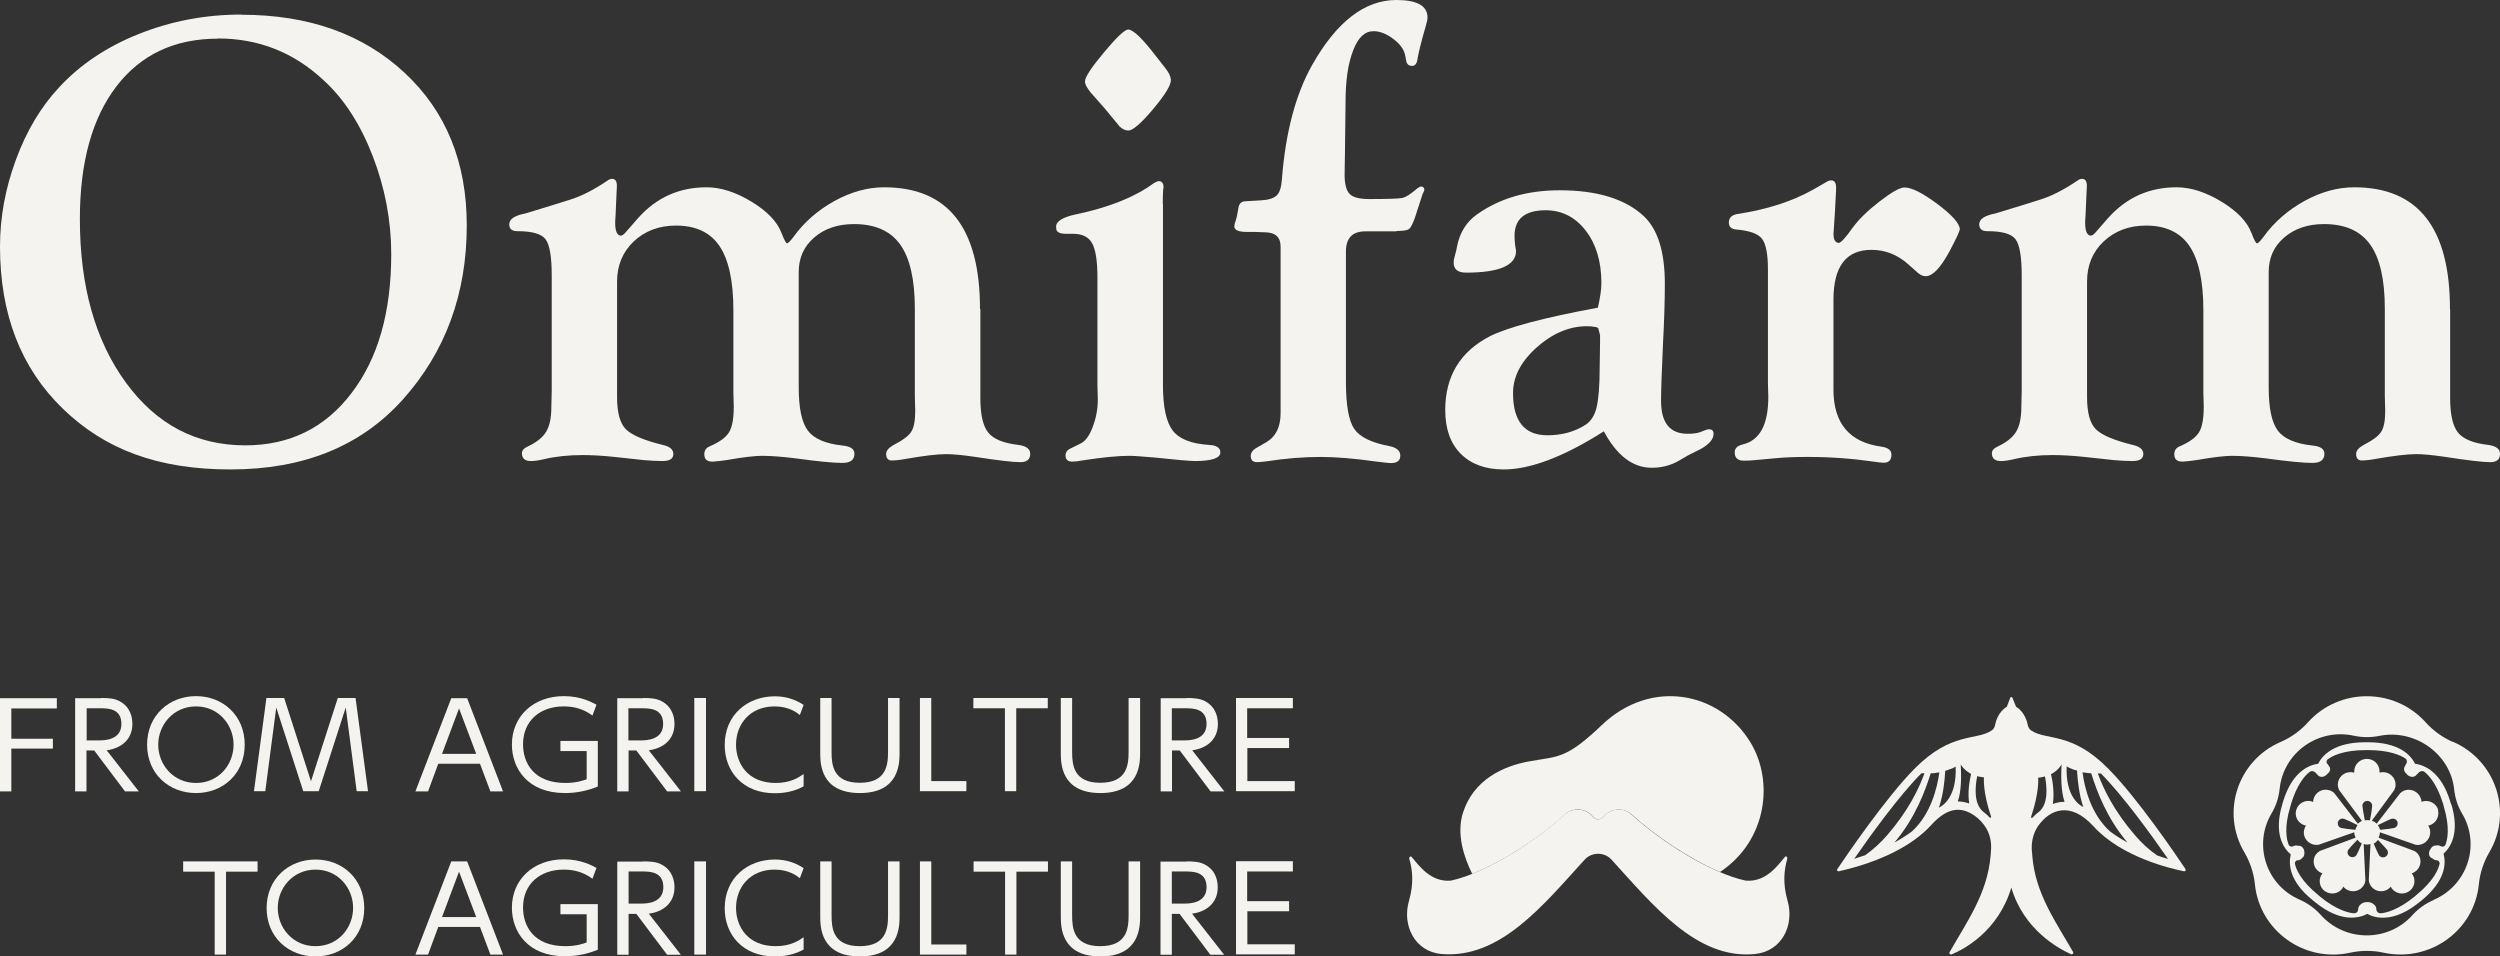
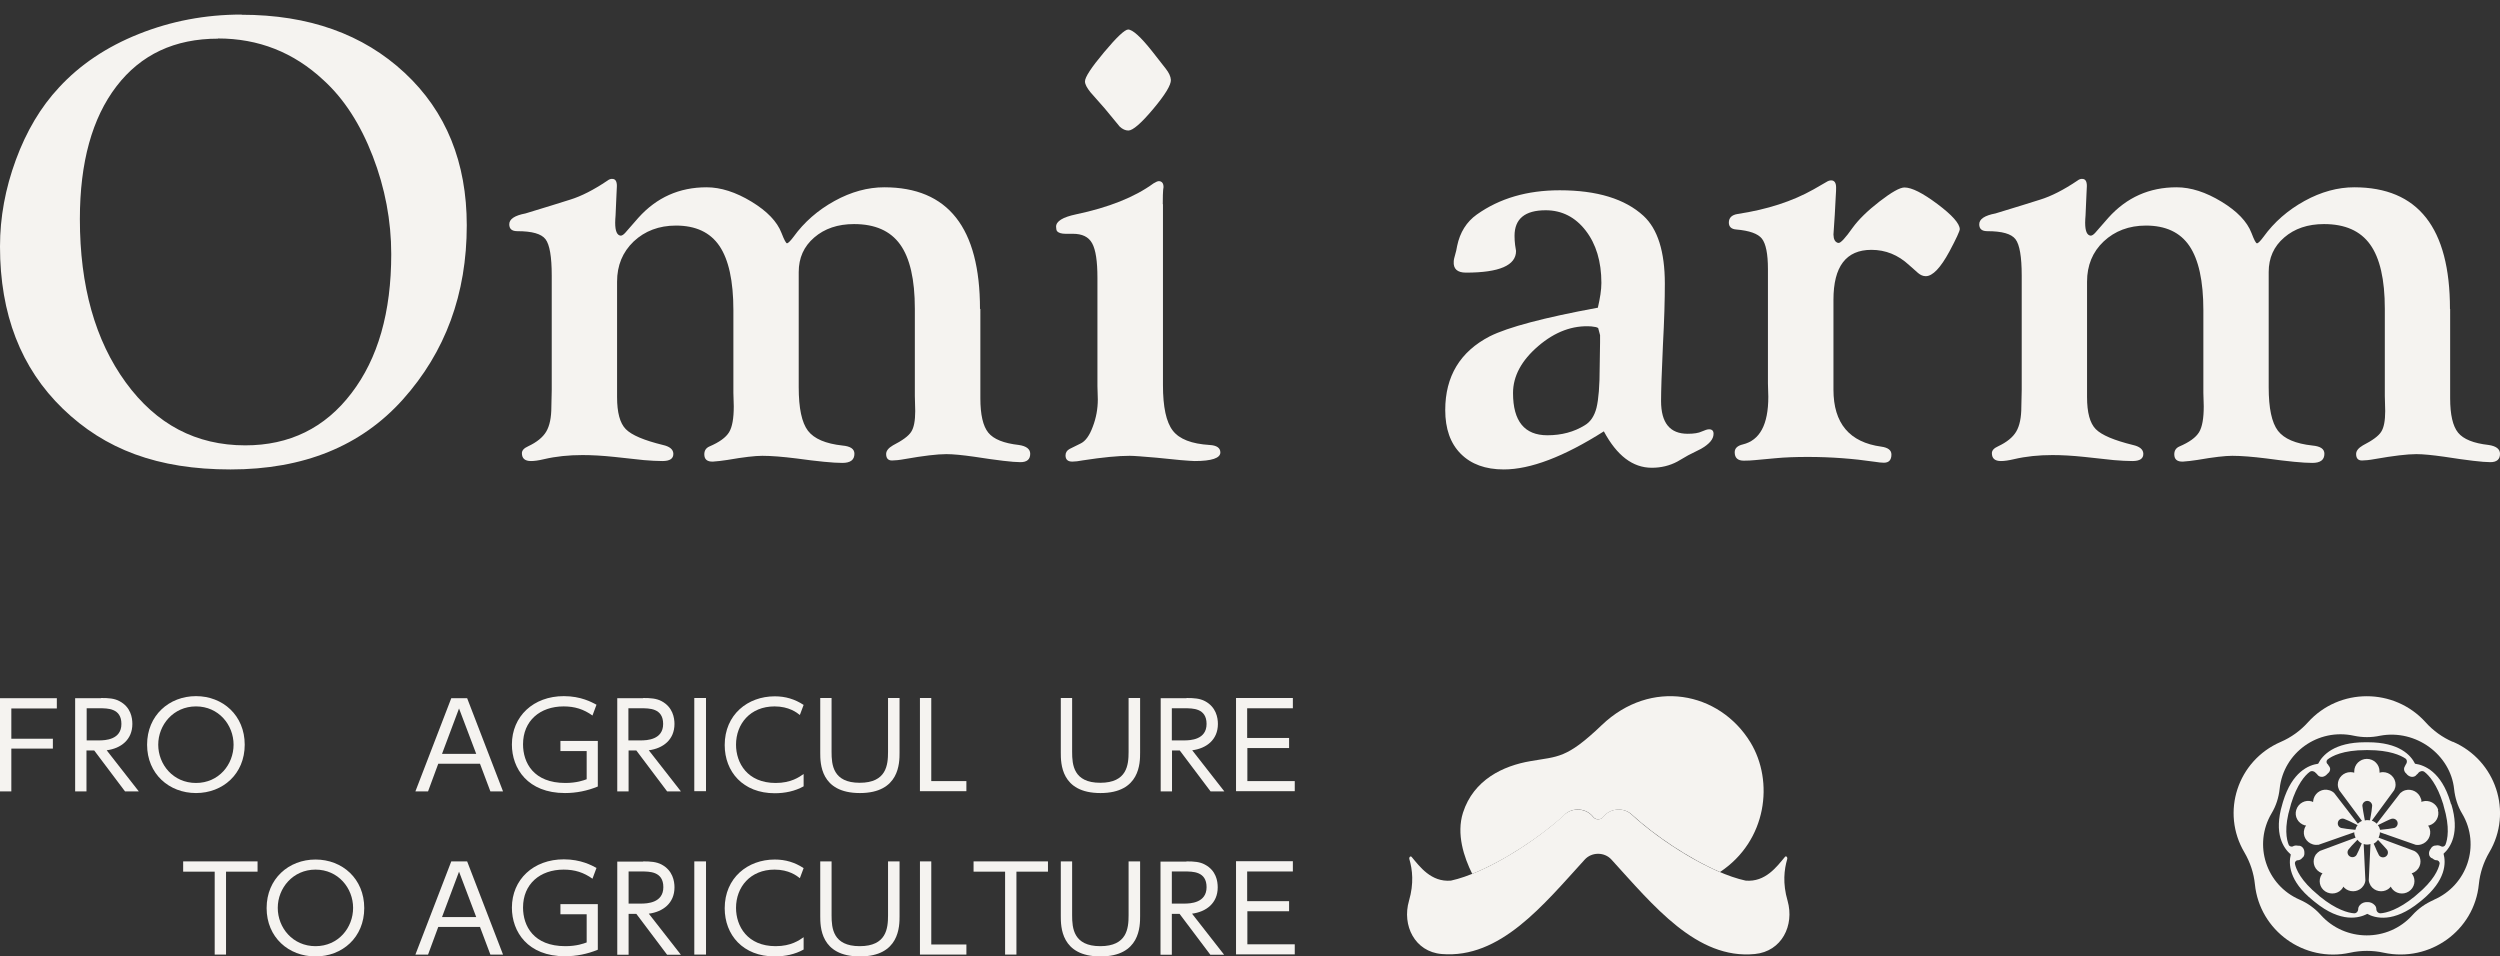
<svg xmlns="http://www.w3.org/2000/svg" width="528" height="202" viewBox="0 0 528 202" fill="none">
  <rect x="0" y="0" width="528" height="202" fill="#333333" stroke="none" />
  <g clip-path="url(#clip0_643_458)">
-     <path d="M461.602 183.583C459.728 180.783 451.393 168.478 445.212 162.286C437.515 154.517 432.291 156.45 429.061 154.32C428.662 154.083 428.423 153.689 428.303 153.255C428.144 152.427 427.586 150.337 425.791 149.272L424.993 147.3C424.993 147.3 424.635 147.103 424.595 147.3L423.837 149.272C422.042 150.337 421.484 152.388 421.325 153.255C421.245 153.689 420.966 154.083 420.567 154.32C417.337 156.45 412.152 154.517 404.416 162.286C398.274 168.478 389.9 180.783 388.025 183.583C387.866 183.78 388.065 184.056 388.344 184.017C389.182 183.819 390.737 183.464 392.691 182.873C397.198 181.493 403.698 178.85 407.885 174.236C411.634 170.095 414.545 170.568 417.018 172.264C418.054 172.974 418.892 173.921 419.53 174.985C420.367 176.445 420.647 178.101 420.487 179.757C420.487 180.033 420.447 180.388 420.407 180.783C419.729 188.71 415.422 194.665 411.754 201.093C411.594 201.369 411.873 201.685 412.192 201.566C414.744 200.502 422.002 196.755 424.794 187.448C427.386 196.361 434.764 200.344 437.396 201.527C437.715 201.645 437.994 201.33 437.835 201.054C434.166 194.665 429.859 188.71 429.221 180.783C429.221 180.428 429.181 180.112 429.141 179.876C428.981 178.101 429.3 176.287 430.257 174.749C430.377 174.591 430.457 174.433 430.577 174.275C432.929 171.042 437.196 169.109 442.141 174.512C448.123 181.098 458.572 183.464 461.283 184.017C461.523 184.056 461.722 183.78 461.563 183.583H461.602ZM409.52 170.489C410.398 167.926 410.717 164.929 410.836 162.799C410.956 162.799 411.036 162.72 411.155 162.681C411.155 162.681 411.195 162.681 411.235 162.681C411.554 162.562 411.833 162.444 412.152 162.326C412.152 162.326 412.192 162.326 412.232 162.326C412.511 162.208 412.79 162.05 413.03 161.892C413.309 168.241 410.398 170.134 409.52 170.568V170.489ZM407.806 163.312C407.806 163.312 407.925 163.312 407.965 163.312C407.965 163.312 408.005 163.312 408.045 163.312C408.404 163.312 408.723 163.272 409.042 163.193C409.042 163.193 409.082 163.193 409.122 163.193C409.281 163.193 409.441 163.154 409.6 163.115C409.122 166.467 407.766 171.988 403.818 175.577C402.661 176.445 401.385 177.233 400.109 177.943C404.535 172.698 406.609 167.019 407.766 163.312H407.806ZM405.812 163.312C406.011 163.312 406.25 163.312 406.45 163.312C405.213 166.743 402.9 171.396 398.593 176.366C397.198 177.983 395.602 179.442 393.928 180.625C393.13 180.901 392.332 181.138 391.615 181.374C395.004 176.484 401.146 167.965 405.812 163.312ZM413.468 169.306C414.306 167.098 414.226 163.47 414.106 161.419C414.106 161.419 414.106 161.419 414.106 161.458C414.146 161.537 414.186 161.616 414.266 161.695C414.425 161.931 414.665 162.247 414.984 162.523C415.303 162.839 415.781 163.154 416.3 163.47C415.901 165.047 415.542 167.571 415.901 169.701C415.103 169.425 414.346 169.267 413.548 169.267H413.468V169.306ZM420.288 172.737C419.929 172.343 419.57 171.988 419.171 171.673C419.171 171.673 419.091 171.633 419.051 171.594C418.972 171.515 418.892 171.475 418.812 171.396C416.778 169.661 417.177 166.033 417.576 163.943C417.576 163.943 417.616 163.943 417.656 163.943C418.054 164.061 418.533 164.14 419.012 164.179C419.012 164.179 418.693 167.137 420.527 172.501C420.567 172.659 420.367 172.777 420.248 172.658L420.288 172.737ZM436.479 161.853C436.758 162.01 436.997 162.168 437.276 162.286C437.276 162.286 437.316 162.286 437.356 162.286C437.635 162.444 437.954 162.562 438.273 162.641C438.273 162.641 438.313 162.641 438.353 162.641C438.473 162.641 438.552 162.72 438.672 162.76C438.792 164.889 439.111 167.847 439.988 170.45C439.111 170.016 436.199 168.163 436.479 161.774V161.853ZM439.868 163.115C439.868 163.115 440.187 163.154 440.347 163.193C440.347 163.193 440.387 163.193 440.427 163.193C440.746 163.233 441.105 163.272 441.424 163.312C441.424 163.312 441.464 163.312 441.503 163.312C441.543 163.312 441.623 163.312 441.663 163.312C442.819 167.019 444.893 172.698 449.32 177.943C448.044 177.233 446.767 176.445 445.611 175.577C441.623 171.949 440.267 166.467 439.828 163.115H439.868ZM429.221 172.737C429.221 172.737 428.902 172.737 428.941 172.58C430.776 167.216 430.457 164.258 430.457 164.258C430.975 164.219 431.454 164.101 431.893 163.982C432.291 166.033 432.69 169.701 430.656 171.436C430.577 171.515 430.497 171.554 430.417 171.633C430.417 171.633 430.337 171.673 430.297 171.712C429.899 172.028 429.54 172.382 429.181 172.777L429.221 172.737ZM433.567 169.74C433.886 167.61 433.567 165.047 433.169 163.509C434.485 162.839 435.123 161.931 435.402 161.458C435.282 163.509 435.242 167.137 436.04 169.346H435.96C435.163 169.346 434.365 169.503 433.607 169.78L433.567 169.74ZM455.581 180.664C453.866 179.481 452.311 178.061 450.915 176.405C446.608 171.436 444.295 166.782 443.059 163.351C443.258 163.351 443.497 163.351 443.697 163.351C448.363 168.005 454.504 176.523 457.894 181.414C457.176 181.216 456.418 180.94 455.581 180.664Z" fill="#F5F3F0" />
    <path d="M330.48 172.027C332.235 170.41 335.066 170.686 336.502 172.54C337.02 173.21 338.097 173.21 338.615 172.54C340.051 170.686 342.922 170.45 344.637 172.027C349.383 176.405 356.76 181.374 363.26 184.174C373.19 177.588 374.706 165.007 369.681 156.765C363.101 146.038 348.665 143.238 338.296 153.136C330.799 160.314 329.044 159.723 323.262 160.748C317.439 161.734 311.218 164.692 308.985 171.633C307.549 176.129 309.184 181.058 310.939 184.568C317.639 181.887 325.535 176.641 330.52 172.027H330.48Z" fill="#F5F3F0" />
    <path d="M377.537 190.247C376.46 186.54 376.819 183.661 377.457 181.453C377.577 181.058 377.218 180.664 376.979 180.98C375.264 183.03 372.871 186.343 368.684 185.988C361.346 184.411 350.778 177.746 344.597 172.027C342.842 170.41 340.011 170.686 338.575 172.54C338.057 173.21 336.98 173.21 336.462 172.54C335.026 170.686 332.155 170.45 330.44 172.027C324.299 177.706 313.731 184.411 306.433 185.988C302.245 186.343 299.853 183.03 298.138 180.98C297.899 180.703 297.54 181.058 297.659 181.453C298.297 183.661 298.656 186.54 297.58 190.247C296.064 195.453 298.816 201.014 304.479 201.487C316.841 202.513 325.894 191.194 334.707 181.532C336.183 179.915 338.854 179.915 340.33 181.532C349.143 191.194 358.355 202.71 370.638 201.487C376.301 200.935 379.013 195.453 377.537 190.247Z" fill="#F5F3F0" />
    <path d="M518.031 156.686C515.838 155.739 513.884 154.32 512.288 152.545C505.668 145.21 494.064 145.21 487.444 152.545C485.848 154.32 483.894 155.739 481.701 156.686C472.569 160.63 468.98 171.554 474.044 180.073C475.241 182.123 475.998 184.411 476.238 186.777C477.235 196.558 486.646 203.341 496.337 201.211C498.69 200.698 501.122 200.698 503.435 201.211C513.166 203.301 522.577 196.558 523.534 186.738C523.774 184.371 524.531 182.084 525.728 180.033C530.752 171.554 527.163 160.59 518.031 156.647V156.686ZM513.963 190.09C512.248 190.839 510.733 191.904 509.497 193.284C504.352 199.003 495.3 198.963 490.155 193.245C488.919 191.864 487.404 190.76 485.689 190.011C478.59 186.935 475.839 178.416 479.747 171.791C480.704 170.213 481.262 168.438 481.462 166.585C482.259 158.973 489.557 153.728 497.134 155.385C498.969 155.779 500.843 155.779 502.677 155.385C510.255 153.965 517.552 159.407 518.31 166.664C518.509 168.517 519.068 170.292 520.025 171.87C523.933 178.495 521.102 186.974 514.003 190.05L513.963 190.09Z" fill="#F5F3F0" />
    <path d="M517.673 169.897L517.513 169.345C515.599 162.996 512.05 161.576 510.056 161.3C509.178 159.525 506.746 156.765 500.086 156.765H499.528C492.947 156.765 490.475 159.525 489.598 161.3C487.604 161.576 484.094 162.996 482.18 169.306L482.021 169.858C480.146 176.129 482.3 179.165 483.815 180.467C483.337 182.399 483.376 186.027 488.441 190.129L488.88 190.484C494.423 195.019 498.331 193.876 499.966 193.008C501.601 193.915 505.509 195.019 511.053 190.484L511.491 190.129C516.636 185.909 516.596 182.202 516.077 180.309C517.593 178.929 519.547 175.892 517.712 169.819L517.673 169.897ZM515.439 178.692C515.16 178.534 514.801 178.495 514.442 178.574C514.123 178.574 513.804 178.692 513.565 178.968C513.485 179.047 513.445 179.126 513.406 179.205C513.126 179.56 512.967 179.954 513.007 180.388C513.047 180.861 513.366 181.216 513.804 181.334C514.044 181.571 514.323 181.689 514.642 181.689C515.001 181.689 515.32 182.084 515.24 182.439C515.001 183.582 514.044 185.988 510.335 189.025L509.976 189.34C506.546 192.14 503.994 192.811 502.758 192.89C502.279 192.89 501.88 192.495 501.88 191.983C501.88 191.706 501.761 191.391 501.522 191.154C501.123 190.721 500.525 190.484 499.966 190.523C499.408 190.484 498.77 190.721 498.411 191.154C498.172 191.43 498.052 191.706 498.052 191.983C498.052 192.495 497.653 192.929 497.175 192.89C495.978 192.811 493.386 192.14 489.957 189.34L489.598 189.025C485.889 185.988 484.932 183.582 484.692 182.439C484.613 182.084 484.892 181.689 485.291 181.689C485.65 181.689 486.009 181.492 486.248 181.177C486.248 181.177 486.248 181.137 486.288 181.137C486.527 180.979 486.647 180.703 486.686 180.388C486.686 180.27 486.686 180.151 486.686 180.033C486.686 179.639 486.567 179.284 486.328 179.008C486.048 178.692 485.689 178.574 485.331 178.613C484.932 178.534 484.573 178.574 484.294 178.731C483.975 178.929 483.496 178.731 483.376 178.416C482.938 177.351 482.34 174.827 483.735 170.292L483.855 169.819C485.131 165.638 486.846 163.706 487.843 162.996C488.242 162.72 488.8 162.878 489.119 163.272C489.199 163.351 489.279 163.43 489.358 163.508C489.598 163.903 490.036 164.139 490.555 164.061C490.914 163.982 491.273 163.785 491.512 163.469C491.711 163.311 491.871 163.154 491.99 162.956C492.23 162.523 492.15 162.049 491.831 161.734C491.751 161.576 491.671 161.458 491.552 161.339C491.273 161.103 491.312 160.63 491.592 160.393C492.509 159.683 494.822 158.421 499.687 158.421H500.166C504.632 158.421 507.025 159.525 508.022 160.196C508.421 160.472 508.421 161.063 508.102 161.458C508.022 161.576 507.942 161.734 507.902 161.852C507.703 162.168 507.663 162.562 507.862 162.956C507.942 163.114 508.062 163.272 508.221 163.39C508.46 163.745 508.859 163.982 509.258 164.061C509.737 164.139 510.175 163.942 510.415 163.587C510.534 163.508 510.654 163.39 510.734 163.272C511.013 162.878 511.611 162.72 512.01 162.996C512.967 163.706 514.721 165.638 515.998 169.819L516.117 170.292C517.473 174.827 516.915 177.312 516.476 178.416C516.317 178.771 515.878 178.929 515.559 178.731L515.439 178.692Z" fill="#F5F3F0" />
    <path d="M514.961 171.041C514.522 169.661 513.047 168.872 511.651 169.267C511.571 169.267 511.492 169.346 511.412 169.385C511.412 169.148 511.412 168.912 511.292 168.675C510.853 167.295 509.378 166.506 507.982 166.9C507.583 167.019 507.264 167.216 506.945 167.492L501.96 173.96C501.681 173.684 501.322 173.447 500.924 173.329L505.669 166.861C505.829 166.506 505.948 166.151 505.948 165.717C505.948 164.258 504.752 163.075 503.276 163.075C503.037 163.075 502.798 163.114 502.559 163.193C502.559 163.114 502.559 162.996 502.559 162.917C502.559 161.458 501.362 160.275 499.887 160.275C498.411 160.275 497.215 161.458 497.215 162.917C497.215 163.036 497.215 163.114 497.215 163.193C496.976 163.114 496.696 163.075 496.417 163.075C494.942 163.075 493.745 164.258 493.745 165.717C493.745 166.112 493.865 166.506 494.024 166.861L498.85 173.368C498.531 173.526 498.212 173.723 497.972 173.96L492.988 167.492C492.708 167.216 492.35 167.019 491.951 166.9C490.555 166.467 489.079 167.255 488.641 168.675C488.561 168.912 488.561 169.148 488.521 169.385C488.441 169.385 488.362 169.306 488.282 169.267C486.886 168.833 485.411 169.622 484.972 171.041C484.533 172.422 485.331 173.881 486.766 174.315C486.846 174.315 486.966 174.315 487.046 174.354C486.886 174.551 486.766 174.788 486.687 175.064C486.248 176.444 487.046 177.904 488.481 178.337C488.88 178.456 489.279 178.456 489.678 178.416L497.215 175.774C497.215 176.168 497.334 176.563 497.494 176.918L489.957 179.718C489.638 179.915 489.319 180.191 489.079 180.506C488.282 181.729 488.601 183.346 489.837 184.135C490.037 184.253 490.276 184.371 490.515 184.45C490.475 184.529 490.395 184.569 490.356 184.647C489.558 185.87 489.877 187.487 491.113 188.276C492.35 189.064 493.985 188.749 494.782 187.526C494.822 187.447 494.862 187.369 494.902 187.25C495.061 187.447 495.261 187.645 495.5 187.802C496.736 188.591 498.371 188.276 499.169 187.053C499.408 186.698 499.528 186.343 499.568 185.949L499.209 178.259C499.448 178.337 499.647 178.377 499.927 178.377C500.206 178.377 500.405 178.337 500.644 178.259L500.285 185.949C500.325 186.343 500.485 186.698 500.684 187.053C501.482 188.276 503.157 188.591 504.353 187.802C504.592 187.645 504.752 187.447 504.951 187.25C504.991 187.329 505.031 187.408 505.071 187.526C505.869 188.749 507.543 189.064 508.74 188.276C509.976 187.487 510.295 185.831 509.498 184.647C509.458 184.569 509.378 184.49 509.338 184.45C509.577 184.371 509.777 184.292 510.016 184.135C511.252 183.346 511.571 181.69 510.774 180.506C510.534 180.152 510.255 179.915 509.896 179.718L502.359 176.918C502.519 176.563 502.638 176.168 502.638 175.774L510.176 178.416C510.574 178.495 510.973 178.456 511.372 178.337C512.768 177.904 513.565 176.444 513.166 175.064C513.087 174.788 512.967 174.591 512.808 174.354C512.887 174.354 513.007 174.354 513.087 174.315C514.482 173.881 515.28 172.422 514.881 171.041H514.961ZM494.463 174.867C493.905 174.709 493.626 174.157 493.785 173.605C493.945 173.053 494.503 172.777 495.061 172.934C495.34 173.013 496.736 173.644 497.933 174.275C497.693 174.551 497.534 174.906 497.454 175.261C496.178 175.143 494.742 174.946 494.463 174.867ZM497.693 180.585C497.374 181.059 496.736 181.177 496.258 180.861C495.779 180.546 495.66 179.915 495.979 179.442C496.138 179.205 497.015 178.219 497.893 177.351C498.132 177.667 498.451 177.943 498.81 178.14C498.331 179.244 497.853 180.349 497.693 180.585ZM499.448 173.25C499.209 171.948 498.93 170.45 498.93 170.174C498.93 169.622 499.408 169.148 499.966 169.148C500.525 169.148 501.003 169.622 501.003 170.174C501.003 170.489 500.804 171.948 500.525 173.25C500.365 173.25 500.206 173.21 500.046 173.21C499.847 173.21 499.647 173.21 499.448 173.289V173.25ZM504.154 179.481C504.473 179.954 504.353 180.585 503.875 180.901C503.396 181.216 502.758 181.098 502.439 180.625C502.279 180.388 501.801 179.284 501.322 178.18C501.681 177.982 502 177.706 502.24 177.391C503.117 178.298 503.994 179.284 504.154 179.481ZM505.669 174.867C505.39 174.946 503.994 175.143 502.678 175.261C502.598 174.906 502.439 174.551 502.2 174.275C503.396 173.684 504.752 173.013 505.071 172.934C505.629 172.777 506.188 173.092 506.347 173.605C506.507 174.157 506.188 174.709 505.669 174.867Z" fill="#F5F3F0" />
    <path d="M51.005 3.116C65.242 3.116 76.688 7.217 85.461 15.381C94.234 23.544 98.581 34.311 98.581 47.601C98.581 62.075 94.075 74.34 85.062 84.397C76.249 94.217 64.126 99.147 48.692 99.147C33.259 99.147 22.133 94.887 13.28 86.329C4.427 77.771 0 66.374 0 52.058C0 45.906 1.117 39.832 3.35 33.759C5.583 27.685 8.614 22.598 12.442 18.496C16.869 13.685 22.492 9.899 29.311 7.178C36.13 4.456 43.349 3.076 51.005 3.076V3.116ZM46.06 8.164C36.888 8.164 29.75 11.516 24.605 18.22C19.461 24.925 16.869 34.271 16.869 46.261C16.869 60.419 20.099 71.895 26.559 80.769C33.02 89.642 41.434 94.059 51.803 94.059C61.135 94.059 68.632 90.391 74.215 83.056C79.838 75.721 82.63 65.94 82.63 53.675C82.63 46.615 81.314 39.674 78.721 32.97C76.129 26.266 72.66 20.863 68.313 16.919C62.012 11.043 54.595 8.124 46.02 8.124L46.06 8.164Z" fill="#F5F3F0" />
    <path d="M207.053 65.27V84.121C207.053 87.591 207.611 89.997 208.728 91.377C209.845 92.758 211.998 93.625 215.189 93.98C216.784 94.217 217.581 94.848 217.581 95.834C217.581 97.017 216.903 97.609 215.508 97.609C213.873 97.609 210.602 97.214 205.777 96.465C203.265 96.11 201.311 95.913 199.875 95.913C197.921 95.913 195.01 96.268 191.181 96.938C189.905 97.175 188.948 97.254 188.39 97.254C187.552 97.254 187.153 96.78 187.153 95.873C187.153 95.242 187.632 94.611 188.589 94.059C190.583 93.034 191.899 92.087 192.457 91.18C193.016 90.313 193.295 88.853 193.295 86.842L193.215 83.608V65.191C193.215 59.038 192.178 54.503 190.105 51.624C188.031 48.745 184.801 47.325 180.374 47.325C176.944 47.325 174.153 48.272 171.96 50.165C169.766 52.058 168.689 54.464 168.689 57.461V81.794C168.689 86.211 169.328 89.248 170.644 90.983C171.96 92.679 174.352 93.704 177.941 94.099C179.616 94.256 180.454 94.808 180.454 95.834C180.454 97.135 179.616 97.766 177.902 97.766C175.987 97.766 172.757 97.451 168.171 96.82C165.3 96.465 162.907 96.268 160.993 96.268C159.477 96.268 157.045 96.544 153.655 97.135C152.498 97.332 151.502 97.411 150.584 97.49C149.348 97.53 148.75 97.017 148.75 95.952C148.75 95.163 149.109 94.611 149.827 94.296C151.94 93.389 153.296 92.403 153.974 91.299C154.652 90.194 154.971 88.38 154.971 85.817L154.891 82.977V65.506C154.891 59.354 153.894 54.819 151.94 51.94C149.986 49.061 146.915 47.641 142.768 47.641C139.179 47.641 136.188 48.785 133.835 50.993C131.482 53.241 130.326 56.081 130.326 59.472V83.884C130.326 87.118 130.924 89.366 132.16 90.628C133.396 91.89 135.989 92.994 140.016 93.98C141.412 94.296 142.17 94.887 142.21 95.794C142.25 96.859 141.492 97.372 139.897 97.372C138.74 97.372 137.464 97.293 135.989 97.175L129.807 96.504C127.215 96.228 124.942 96.11 123.028 96.11C120.117 96.11 117.405 96.386 114.892 96.978C113.736 97.254 112.859 97.372 112.141 97.372C110.865 97.372 110.227 96.82 110.227 95.716C110.227 95.124 110.665 94.651 111.543 94.256C113.377 93.389 114.653 92.363 115.371 91.141C116.089 89.918 116.448 88.183 116.448 85.935L116.527 82.346V58.21C116.527 54.227 116.089 51.664 115.211 50.52C114.334 49.376 112.38 48.824 109.269 48.824C108.113 48.824 107.555 48.351 107.555 47.365C107.555 46.261 108.711 45.511 110.984 45.078L116.527 43.382L120.436 42.159C122.749 41.449 125.381 40.108 128.252 38.176C128.611 37.9 128.93 37.782 129.209 37.782C129.927 37.742 130.286 38.215 130.286 39.28L130.206 40.976L130.007 45.511C129.967 46.024 129.927 46.537 129.927 47.049C129.927 48.824 130.326 49.692 131.083 49.771C131.363 49.771 131.682 49.573 132.04 49.179L134.832 45.985C138.7 41.686 143.486 39.556 149.228 39.556C152.219 39.556 155.41 40.582 158.72 42.593C162.03 44.604 164.143 46.813 165.06 49.218C165.619 50.678 166.018 51.388 166.217 51.388C166.416 51.388 166.895 50.954 167.573 50.047C169.846 46.892 172.757 44.368 176.266 42.435C179.776 40.503 183.285 39.556 186.755 39.556C200.234 39.556 206.973 48.114 206.973 65.23L207.053 65.27Z" fill="#F5F3F0" />
    <path d="M245.617 43.105V81.36C245.617 85.935 246.294 89.129 247.69 90.943C249.086 92.757 251.678 93.743 255.467 93.98C256.982 94.059 257.74 94.611 257.74 95.558C257.74 96.741 255.945 97.372 252.316 97.372C251.878 97.372 250.881 97.293 249.365 97.175L244.221 96.662C241.389 96.425 239.515 96.267 238.598 96.267C236.165 96.267 232.895 96.583 228.788 97.214C227.791 97.411 226.993 97.49 226.475 97.49C225.517 97.49 225.039 97.056 225.039 96.189C225.039 95.597 225.318 95.124 225.916 94.808L228.229 93.665C229.226 93.191 230.104 92.008 230.781 90.155C231.499 88.301 231.858 86.369 231.858 84.357L231.778 81.518V58.683C231.778 55.173 231.42 52.768 230.662 51.387C229.904 50.007 228.548 49.376 226.594 49.376H225.039C224.162 49.376 223.563 49.179 223.244 48.824C223.125 48.627 223.045 48.311 223.045 47.877C223.045 46.734 224.441 45.866 227.232 45.275C234.171 43.815 239.635 41.646 243.623 38.728C244.141 38.412 244.5 38.255 244.779 38.255C245.417 38.294 245.736 38.728 245.736 39.517L245.656 40.108C245.617 40.503 245.577 41.528 245.577 43.145L245.617 43.105ZM238.239 6.231C239.196 6.231 240.911 7.769 243.343 10.845L246.215 14.513C246.893 15.381 247.252 16.169 247.291 16.879C247.331 17.944 246.095 19.995 243.543 23.032C240.991 26.068 239.236 27.567 238.319 27.567C237.681 27.567 237.082 27.291 236.484 26.739L233.294 22.874L230.303 19.482C229.545 18.536 229.146 17.787 229.146 17.195C229.146 16.288 230.502 14.237 233.174 11.043C235.846 7.848 237.561 6.231 238.279 6.231H238.239Z" fill="#F5F3F0" />
-     <path d="M294.948 48.863H288.368C285.616 48.863 284.26 50.283 284.26 53.123V80.69C284.26 85.58 284.858 88.893 286.015 90.588C287.171 92.284 289.644 93.507 293.432 94.217C294.987 94.532 295.745 95.203 295.745 96.228C295.745 97.293 295.067 97.805 293.751 97.805C293.392 97.805 292.276 97.687 290.441 97.451C285.935 96.82 282.067 96.504 278.916 96.504C275.247 96.504 271.499 96.82 267.63 97.411C266.673 97.529 265.955 97.608 265.517 97.608C264.6 97.608 264.161 97.174 264.161 96.307C264.161 95.636 264.56 95.045 265.397 94.572L267.391 93.428C269.425 92.245 270.462 90.234 270.462 87.276V52.097C270.462 50.086 269.345 49.06 267.112 49.06L264.998 48.982H263.363C261.569 48.982 260.691 48.587 260.691 47.838C260.691 47.522 260.771 47.128 260.971 46.615C261.17 46.103 261.329 45.275 261.529 44.052C261.649 43.066 262.127 42.553 262.965 42.514L266.235 42.317C267.87 42.238 268.986 41.883 269.624 41.291C270.262 40.7 270.621 39.556 270.741 37.86C271.499 27.961 273.652 19.916 277.082 13.803C282.266 4.614 288.208 0 294.908 0C299.294 0 301.488 1.223 301.488 3.707C301.488 4.102 301.368 4.693 301.129 5.482C300.212 8.637 299.653 10.885 299.414 12.226C299.294 13.369 298.896 13.921 298.258 13.921C297.58 13.921 297.181 13.606 297.021 12.975L296.742 11.555C296.463 10.333 295.626 9.228 294.19 8.164C292.754 7.099 291.398 6.586 290.082 6.586C288.248 6.586 286.812 7.927 285.775 10.688C284.699 13.409 284.18 17.037 284.18 21.572L284.061 31.826L283.981 36.874C283.981 38.886 284.34 40.266 285.058 40.976C285.775 41.686 287.131 42.041 289.125 42.041C293.073 42.041 295.466 41.962 296.184 41.804C296.902 41.646 297.978 40.976 299.374 39.753L299.972 39.398C300.571 39.359 300.85 39.635 300.81 40.227L300.451 40.976L298.816 46.024C298.337 47.325 297.939 48.154 297.54 48.39C297.141 48.666 296.264 48.785 294.908 48.785L294.948 48.863Z" fill="#F5F3F0" />
    <path d="M337.457 65.033C337.935 62.982 338.214 61.207 338.214 59.748C338.214 55.252 337.098 51.545 334.904 48.706C332.711 45.866 329.88 44.407 326.45 44.407C322.063 44.407 319.87 46.221 319.87 49.81C319.87 50.48 319.91 51.111 319.99 51.742L320.189 53.004C320.189 56.041 316.68 57.579 309.621 57.579C307.787 57.579 306.909 56.79 307.029 55.213C307.029 54.897 307.149 54.385 307.348 53.714C307.507 53.202 307.627 52.649 307.747 51.94C308.345 49.06 309.741 46.852 311.894 45.314C316.72 41.883 322.542 40.187 329.401 40.187C337.297 40.187 343.199 42.001 347.107 45.59C350.098 48.351 351.614 53.123 351.614 59.906C351.614 63.337 351.494 67.636 351.215 72.802C350.936 78.757 350.816 82.701 350.816 84.673C350.816 89.326 352.691 91.614 356.439 91.614C357.755 91.614 358.752 91.456 359.39 91.141C360.108 90.825 360.627 90.667 360.946 90.667C361.584 90.667 361.903 90.983 361.903 91.614C361.903 92.757 361.025 93.783 359.231 94.808L356.559 96.149L354.246 97.49C352.611 98.358 350.816 98.791 348.862 98.791C344.834 98.791 341.485 96.228 338.733 91.101C330.278 96.465 323.22 99.146 317.597 99.146C313.729 99.146 310.698 98.042 308.504 95.834C306.311 93.625 305.234 90.549 305.234 86.605C305.234 79.467 308.385 74.261 314.646 71.027C318.514 69.095 326.091 67.084 337.417 64.993L337.457 65.033ZM336.101 68.937C332.193 68.661 328.444 70.041 324.895 73.078C321.346 76.115 319.551 79.427 319.551 83.016C319.551 88.972 321.984 91.929 326.809 91.929C329.8 91.929 332.432 91.219 334.665 89.839C335.901 89.129 336.739 87.867 337.178 86.132C337.616 84.357 337.856 81.478 337.856 77.416L337.935 72.21V70.791L337.536 69.292C337.297 69.095 336.819 69.016 336.101 68.937Z" fill="#F5F3F0" />
    <path d="M387.226 63.337V82.306C387.226 89.405 390.616 93.428 397.355 94.335C398.751 94.532 399.469 95.084 399.469 95.991C399.469 97.135 398.95 97.727 397.874 97.727C397.355 97.727 396.717 97.648 395.959 97.529C391.373 96.859 386.668 96.504 381.842 96.504C379.29 96.504 376.977 96.583 374.943 96.78L370.676 97.174C369.918 97.253 369.121 97.293 368.283 97.293C367.007 97.293 366.369 96.701 366.369 95.518C366.369 94.69 366.927 94.138 368.084 93.862C371.673 92.994 373.468 89.681 373.468 83.805L373.388 80.966V56.83C373.388 53.596 372.949 51.466 372.112 50.401C371.274 49.336 369.44 48.705 366.688 48.469C365.651 48.39 365.133 47.877 365.133 47.01C365.133 45.984 365.771 45.393 366.967 45.196C373.228 44.249 378.572 42.514 383.039 39.99L385.71 38.452C386.069 38.215 386.428 38.097 386.747 38.097C387.425 38.097 387.784 38.609 387.784 39.595C387.784 39.911 387.784 40.581 387.704 41.567L387.505 45.353L387.226 49.534L387.306 50.283C387.465 50.914 387.824 51.269 388.303 51.308C388.741 51.348 389.738 50.283 391.294 48.074C392.53 46.379 394.404 44.525 396.956 42.553C399.509 40.581 401.263 39.595 402.22 39.595C403.776 39.595 406.089 40.778 409.199 43.105C412.31 45.432 413.865 47.207 413.905 48.39C413.905 48.784 413.187 50.362 411.712 53.123C409.837 56.593 408.162 58.328 406.727 58.328C406.129 58.328 405.61 58.092 405.092 57.658L403.178 55.962C400.865 53.832 398.233 52.767 395.242 52.767C389.898 52.767 387.226 56.278 387.226 63.297V63.337Z" fill="#F5F3F0" />
    <path d="M517.472 65.27V84.121C517.472 87.591 518.031 89.997 519.147 91.377C520.264 92.758 522.417 93.625 525.608 93.98C527.203 94.217 528 94.848 528 95.834C528 97.017 527.322 97.609 525.967 97.609C524.331 97.609 521.061 97.214 516.236 96.465C513.724 96.11 511.77 95.913 510.334 95.913C508.38 95.913 505.469 96.268 501.64 96.938C500.364 97.175 499.407 97.254 498.849 97.254C498.011 97.254 497.612 96.78 497.612 95.873C497.612 95.242 498.091 94.611 499.048 94.059C501.042 93.034 502.358 92.087 502.916 91.18C503.475 90.313 503.754 88.853 503.754 86.842L503.674 83.608V65.191C503.674 59.038 502.637 54.503 500.564 51.624C498.49 48.745 495.26 47.325 490.833 47.325C487.403 47.325 484.612 48.272 482.419 50.165C480.225 52.058 479.148 54.464 479.148 57.461V81.794C479.148 86.211 479.786 89.248 481.102 90.983C482.419 92.679 484.811 93.704 488.4 94.099C490.075 94.256 490.913 94.808 490.913 95.834C490.913 97.135 490.075 97.766 488.36 97.766C486.446 97.766 483.216 97.451 478.63 96.82C475.759 96.465 473.366 96.268 471.452 96.268C469.936 96.268 467.504 96.544 464.114 97.135C462.957 97.332 461.961 97.411 461.043 97.49C459.807 97.53 459.209 97.017 459.209 95.952C459.209 95.163 459.568 94.611 460.286 94.296C462.399 93.389 463.755 92.403 464.433 91.299C465.111 90.194 465.43 88.38 465.43 85.817L465.35 82.977V65.506C465.35 59.354 464.353 54.819 462.399 51.94C460.445 49.061 457.374 47.641 453.227 47.641C449.638 47.641 446.647 48.785 444.294 50.993C441.941 53.202 440.785 56.081 440.785 59.472V83.884C440.785 87.118 441.383 89.366 442.619 90.628C443.855 91.89 446.487 92.994 450.475 93.98C451.871 94.296 452.629 94.887 452.669 95.794C452.709 96.859 451.951 97.372 450.356 97.372C449.199 97.372 447.923 97.293 446.447 97.175L440.266 96.504C437.674 96.228 435.401 96.11 433.487 96.11C430.576 96.11 427.864 96.386 425.351 96.978C424.195 97.254 423.278 97.372 422.6 97.372C421.324 97.372 420.686 96.82 420.686 95.716C420.686 95.124 421.124 94.651 422.002 94.256C423.836 93.389 425.112 92.363 425.83 91.141C426.548 89.918 426.907 88.183 426.907 85.935L426.986 82.346V58.21C426.986 54.227 426.548 51.664 425.67 50.52C424.793 49.376 422.839 48.824 419.728 48.824C418.572 48.824 418.014 48.351 418.014 47.365C418.014 46.261 419.17 45.511 421.443 45.078L426.986 43.382L430.895 42.159C433.208 41.449 435.84 40.108 438.711 38.176C439.07 37.9 439.389 37.782 439.668 37.782C440.386 37.742 440.745 38.215 440.745 39.28L440.665 40.976L440.466 45.511C440.426 46.024 440.386 46.537 440.386 47.049C440.386 48.824 440.785 49.692 441.542 49.771C441.822 49.771 442.141 49.573 442.499 49.179L445.291 45.985C449.159 41.686 453.945 39.556 459.687 39.556C462.718 39.556 465.869 40.582 469.179 42.593C472.489 44.604 474.602 46.813 475.519 49.218C476.078 50.678 476.437 51.388 476.676 51.388C476.915 51.388 477.354 50.954 478.032 50.047C480.305 46.892 483.216 44.368 486.725 42.435C490.235 40.503 493.744 39.556 497.214 39.556C510.693 39.556 517.432 48.114 517.432 65.23L517.472 65.27Z" fill="#F5F3F0" />
    <path d="M11.166 155.976V158.106H2.393V167.137H0V147.458H12.004V149.627H2.393V156.016H11.206L11.166 155.976Z" fill="#F5F3F0" />
    <path d="M21.374 147.418C22.93 147.418 24.166 147.497 25.243 148.089C27.635 149.351 27.954 151.599 27.954 152.9C27.954 156.252 25.522 158.066 22.531 158.461L29.31 167.137H26.399L19.899 158.5H18.264V167.137H15.871V147.458H21.334L21.374 147.418ZM18.304 149.587V156.371H20.936C22.172 156.371 25.642 156.252 25.642 152.9C25.642 149.548 22.69 149.587 20.976 149.587H18.304Z" fill="#F5F3F0" />
    <path d="M41.395 147.024C47.058 147.024 51.684 151.086 51.684 157.278C51.684 163.469 47.058 167.492 41.395 167.492C35.732 167.492 31.066 163.469 31.066 157.278C31.066 151.086 35.732 147.024 41.395 147.024ZM41.395 165.362C46.221 165.362 49.331 161.458 49.331 157.278C49.331 153.097 46.181 149.193 41.395 149.193C36.61 149.193 33.419 153.097 33.419 157.278C33.419 161.458 36.57 165.362 41.395 165.362Z" fill="#F5F3F0" />
-     <path d="M60.017 147.418L65.68 165.007L71.343 147.418H75.092L77.724 167.098H75.331L73.018 149.43L67.315 167.098H64.045L58.343 149.43L56.029 167.098H53.637L56.269 147.418H60.017Z" fill="#F5F3F0" />
    <path d="M92.56 161.3L90.406 167.137H87.734L95.311 147.458H98.661L106.238 167.137H103.566L101.373 161.3H92.6H92.56ZM100.575 159.21L96.947 149.627L93.357 159.21H100.575Z" fill="#F5F3F0" />
    <path d="M125.142 151.125C123.267 149.785 121.393 149.193 119.04 149.193C114.055 149.193 110.466 152.23 110.466 157.199C110.466 161.103 112.699 165.362 119.399 165.362C121.792 165.362 123.267 164.81 123.905 164.574V158.619H118.362V156.489H126.258V166.112C124.065 167.019 121.712 167.492 119.319 167.492C111.463 167.492 108.113 162.326 108.113 157.238C108.113 151.283 112.66 147.024 119.08 147.024C122.709 147.024 125.022 148.325 125.979 148.838L125.142 151.086V151.125Z" fill="#F5F3F0" />
    <path d="M135.829 147.418C137.384 147.418 138.62 147.497 139.737 148.089C142.09 149.351 142.449 151.599 142.449 152.9C142.449 156.253 140.016 158.067 137.025 158.461L143.805 167.137H140.893L134.393 158.5H132.758V167.137H130.365V147.458H135.829V147.418ZM132.718 149.588V156.371H135.35C136.586 156.371 140.056 156.253 140.056 152.9C140.056 149.548 137.105 149.588 135.39 149.588H132.718Z" fill="#F5F3F0" />
    <path d="M149.107 147.418V167.098H146.635V147.418H149.107Z" fill="#F5F3F0" />
    <path d="M169.726 166.072C167.892 167.098 165.778 167.532 163.625 167.532C156.925 167.532 153.057 162.996 153.057 157.357C153.057 150.928 157.922 147.063 163.625 147.063C165.898 147.063 167.852 147.655 169.726 148.878L168.929 151.007C168.29 150.495 166.616 149.193 163.585 149.193C158.44 149.193 155.449 152.9 155.449 157.278C155.449 161.143 157.842 165.363 163.824 165.363C167.094 165.363 168.809 164.101 169.726 163.47V166.072Z" fill="#F5F3F0" />
    <path d="M189.984 147.418V158.974C189.984 161.103 189.984 167.492 181.609 167.492C173.234 167.492 173.234 161.143 173.234 158.974V147.418H175.627V158.816C175.627 161.498 175.906 165.323 181.569 165.323C187.232 165.323 187.551 161.537 187.551 158.816V147.418H189.944H189.984Z" fill="#F5F3F0" />
    <path d="M196.684 147.418V164.968H204.101V167.098H194.291V147.418H196.684Z" fill="#F5F3F0" />
-     <path d="M214.629 167.098H212.236V149.587H205.576V147.418H221.289V149.587H214.629V167.098Z" fill="#F5F3F0" />
    <path d="M240.79 147.418V158.973C240.79 161.103 240.79 167.492 232.416 167.492C224.041 167.492 224.041 161.143 224.041 158.973V147.418H226.434V158.816C226.434 161.497 226.713 165.323 232.376 165.323C238.039 165.323 238.358 161.537 238.358 158.816V147.418H240.75H240.79Z" fill="#F5F3F0" />
    <path d="M250.6 147.418C252.155 147.418 253.392 147.497 254.508 148.089C256.861 149.351 257.22 151.599 257.22 152.9C257.22 156.253 254.787 158.067 251.797 158.461L258.576 167.137H255.665L249.165 158.5H247.529V167.137H245.137V147.458H250.6V147.418ZM247.49 149.588V156.371H250.122C251.358 156.371 254.827 156.253 254.827 152.9C254.827 149.548 251.876 149.588 250.161 149.588H247.49Z" fill="#F5F3F0" />
    <path d="M272.255 155.858V157.988H263.442V164.968H273.451V167.098H261.049V147.418H273.052V149.587H263.402V155.858H272.215H272.255Z" fill="#F5F3F0" />
    <path d="M47.696 201.606H45.343V184.095H38.684V181.926H54.396V184.095H47.736V201.606H47.696Z" fill="#F5F3F0" />
    <path d="M66.639 181.532C72.302 181.532 76.928 185.594 76.928 191.786C76.928 197.978 72.302 202 66.639 202C60.976 202 56.31 197.978 56.31 191.786C56.31 185.594 60.976 181.532 66.639 181.532ZM66.639 199.831C71.465 199.831 74.575 195.927 74.575 191.746C74.575 187.566 71.425 183.662 66.639 183.662C61.854 183.662 58.663 187.566 58.663 191.746C58.663 195.927 61.814 199.831 66.639 199.831Z" fill="#F5F3F0" />
    <path d="M92.56 195.769L90.406 201.605H87.734L95.311 181.926H98.661L106.238 201.605H103.566L101.373 195.769H92.6H92.56ZM100.575 193.678L96.947 184.095L93.357 193.678H100.575Z" fill="#F5F3F0" />
    <path d="M125.142 185.594C123.267 184.253 121.393 183.662 119.04 183.662C114.055 183.662 110.466 186.698 110.466 191.667C110.466 195.572 112.699 199.831 119.399 199.831C121.792 199.831 123.267 199.279 123.905 199.042V193.087H118.362V190.957H126.258V200.58C124.065 201.487 121.712 201.961 119.319 201.961C111.463 201.961 108.113 196.794 108.113 191.707C108.113 185.752 112.66 181.492 119.08 181.492C122.709 181.492 125.022 182.794 125.979 183.307L125.142 185.555V185.594Z" fill="#F5F3F0" />
    <path d="M135.831 181.926C137.386 181.926 138.622 182.005 139.739 182.596C142.092 183.858 142.451 186.106 142.451 187.408C142.451 190.76 140.018 192.574 137.027 192.969L143.806 201.645H140.895L134.395 193.008H132.76V201.645H130.367V181.965H135.831V181.926ZM132.76 184.056V190.839H135.392C136.628 190.839 140.098 190.721 140.098 187.368C140.098 184.016 137.147 184.056 135.432 184.056H132.76Z" fill="#F5F3F0" />
    <path d="M149.109 181.926V201.605H146.637V181.926H149.109Z" fill="#F5F3F0" />
    <path d="M169.726 200.541C167.892 201.566 165.778 202 163.625 202C156.925 202 153.057 197.465 153.057 191.825C153.057 185.397 157.922 181.532 163.625 181.532C165.898 181.532 167.852 182.124 169.726 183.346L168.929 185.476C168.29 184.963 166.616 183.662 163.585 183.662C158.44 183.662 155.449 187.369 155.449 191.746C155.449 195.611 157.842 199.831 163.824 199.831C167.094 199.831 168.809 198.569 169.726 197.938V200.541Z" fill="#F5F3F0" />
    <path d="M189.986 181.926V193.481C189.986 195.611 189.986 202 181.611 202C173.236 202 173.236 195.65 173.236 193.481V181.926H175.629V193.324C175.629 196.005 175.908 199.831 181.571 199.831C187.234 199.831 187.553 196.045 187.553 193.324V181.926H189.946H189.986Z" fill="#F5F3F0" />
    <path d="M196.686 181.926V199.476H204.103V201.606H194.293V181.926H196.686Z" fill="#F5F3F0" />
    <path d="M214.67 201.605H212.277V184.095H205.617V181.926H221.33V184.095H214.67V201.605Z" fill="#F5F3F0" />
    <path d="M240.79 181.926V193.482C240.79 195.611 240.79 202 232.416 202C224.041 202 224.041 195.651 224.041 193.482V181.926H226.434V193.324C226.434 196.006 226.713 199.831 232.376 199.831C238.039 199.831 238.358 196.045 238.358 193.324V181.926H240.75H240.79Z" fill="#F5F3F0" />
    <path d="M250.601 181.926C252.156 181.926 253.393 182.005 254.469 182.596C256.862 183.858 257.181 186.106 257.181 187.408C257.181 190.76 254.748 192.574 251.757 192.969L258.537 201.645H255.626L249.125 193.008H247.49V201.645H245.098V181.965H250.561L250.601 181.926ZM247.49 184.056V190.839H250.122C251.359 190.839 254.828 190.721 254.828 187.368C254.828 184.016 251.877 184.056 250.162 184.056H247.49Z" fill="#F5F3F0" />
    <path d="M272.255 190.326V192.456H263.442V199.437H273.451V201.566H261.049V181.887H273.052V184.056H263.402V190.326H272.215H272.255Z" fill="#F5F3F0" />
  </g>
  <defs>
    <clipPath id="clip0_643_458">
      <rect width="528" height="202" fill="white" />
    </clipPath>
  </defs>
</svg>